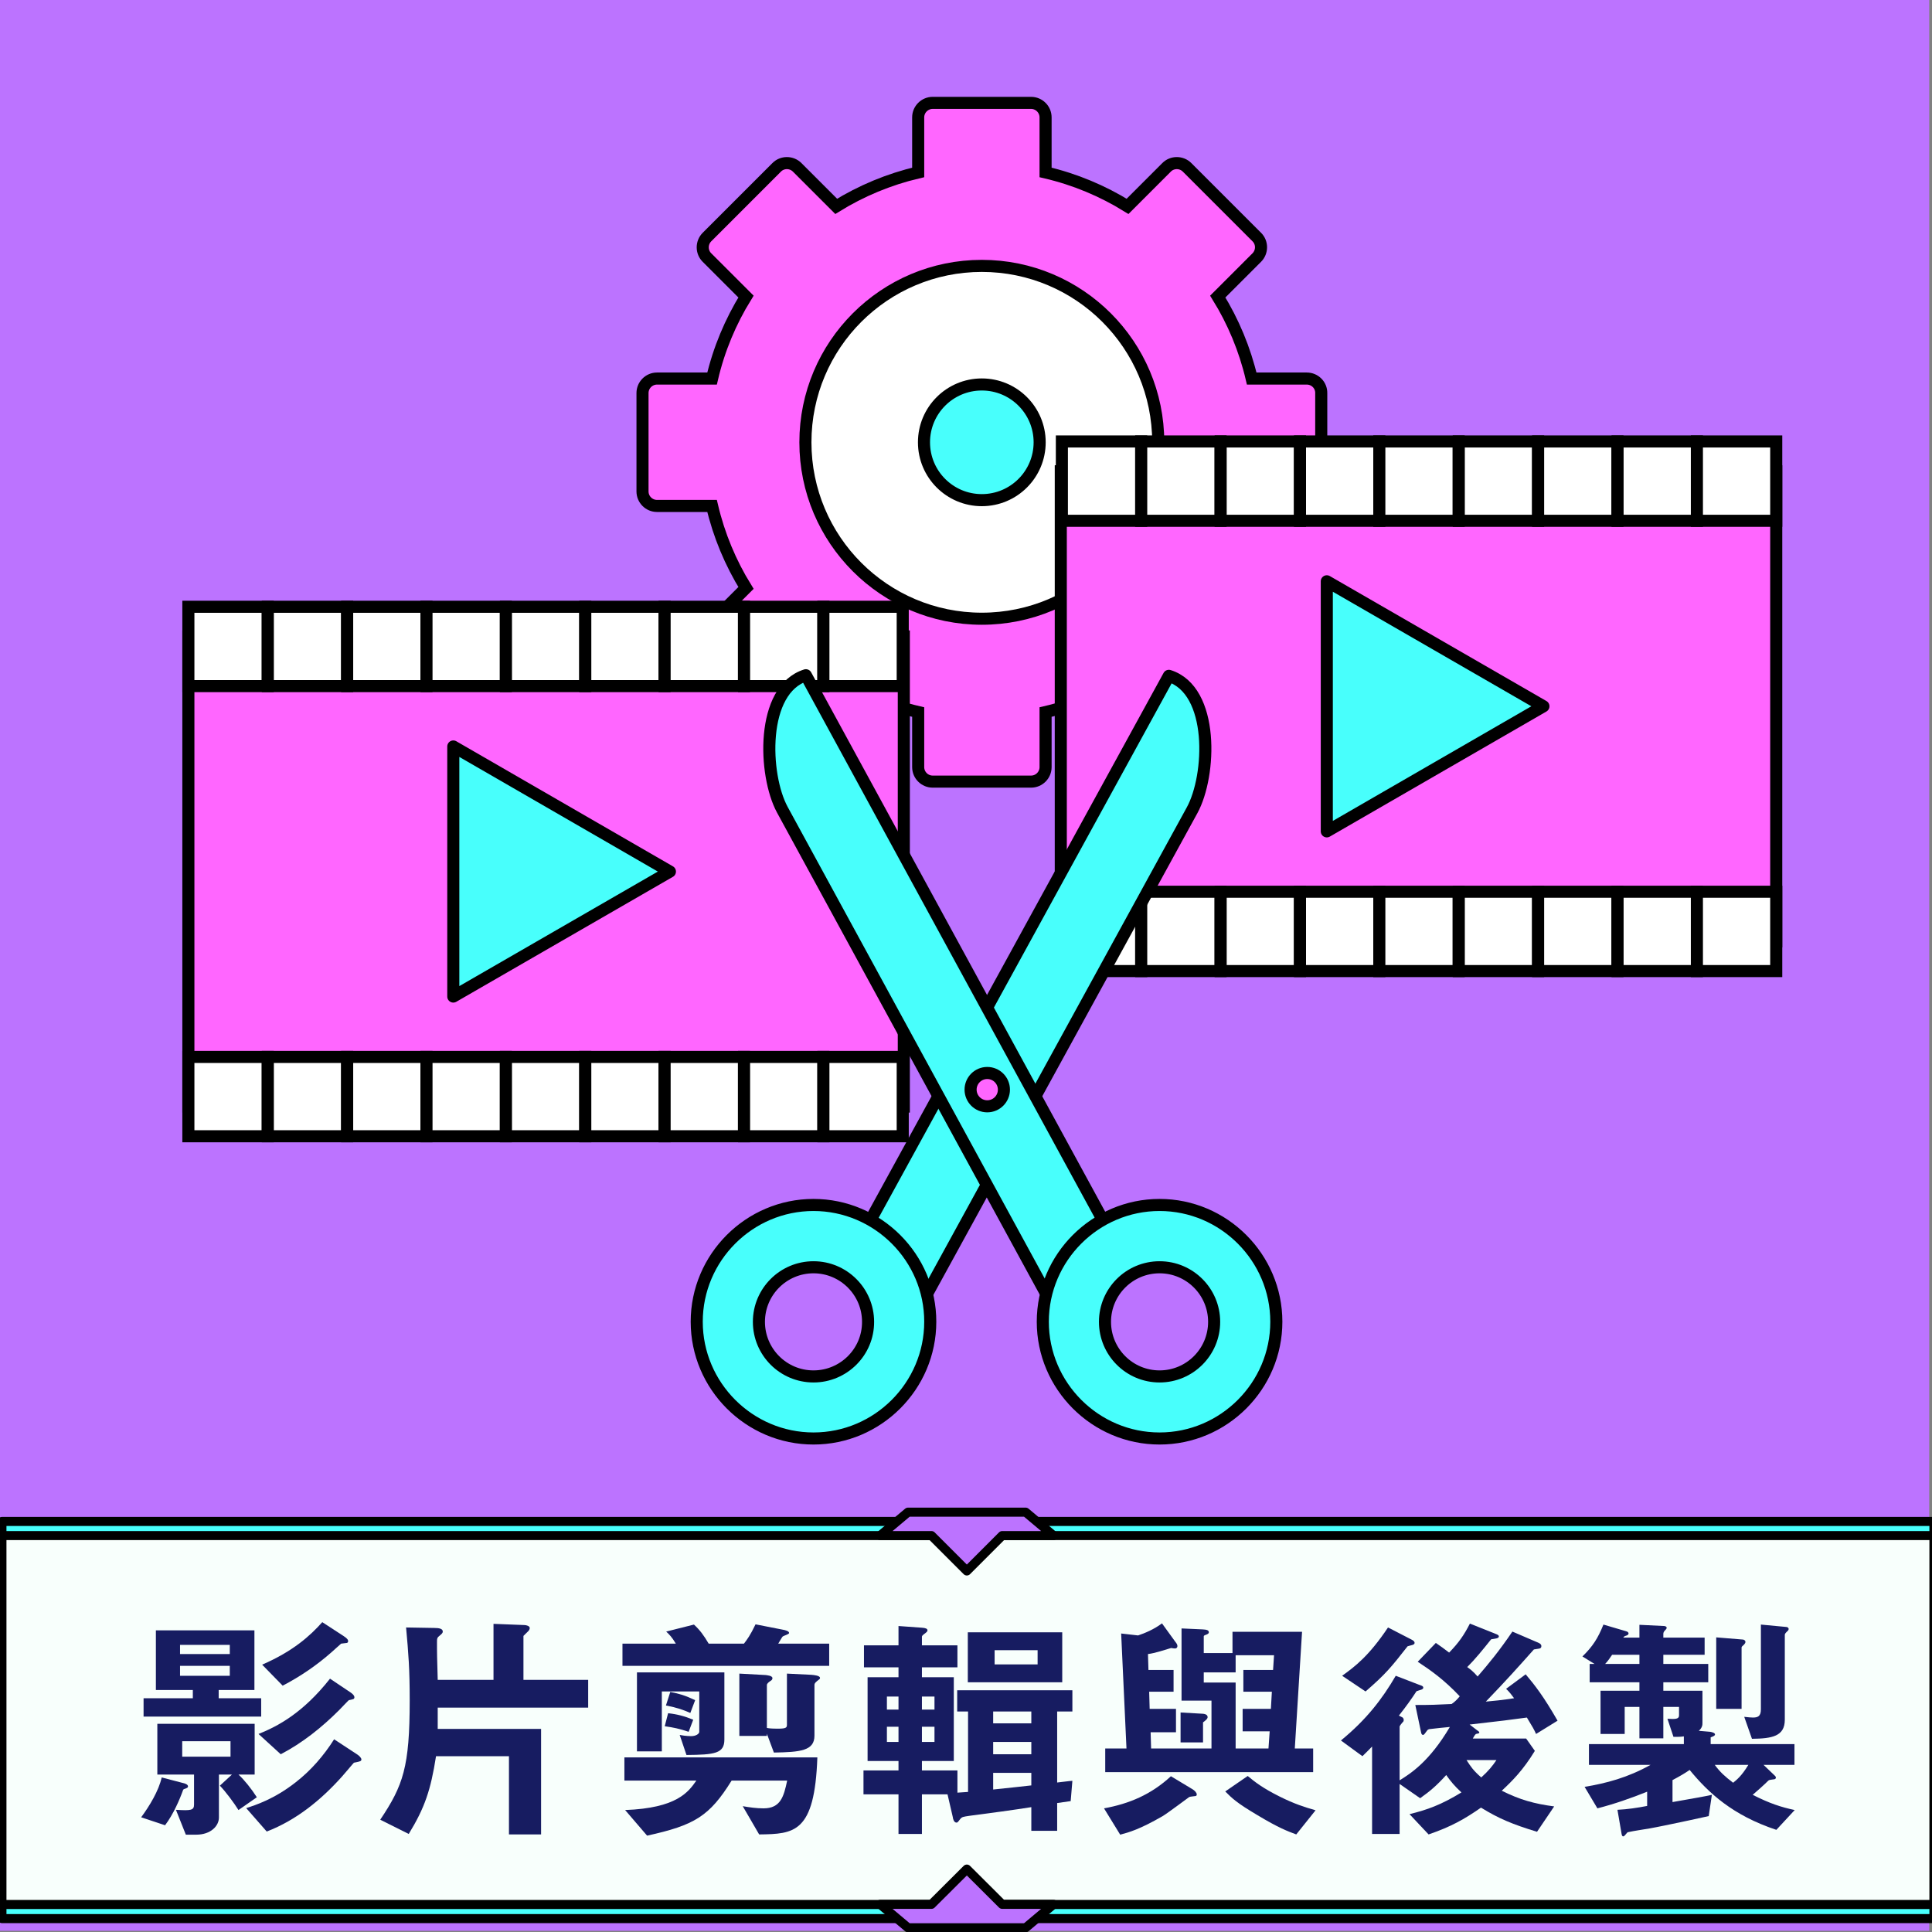
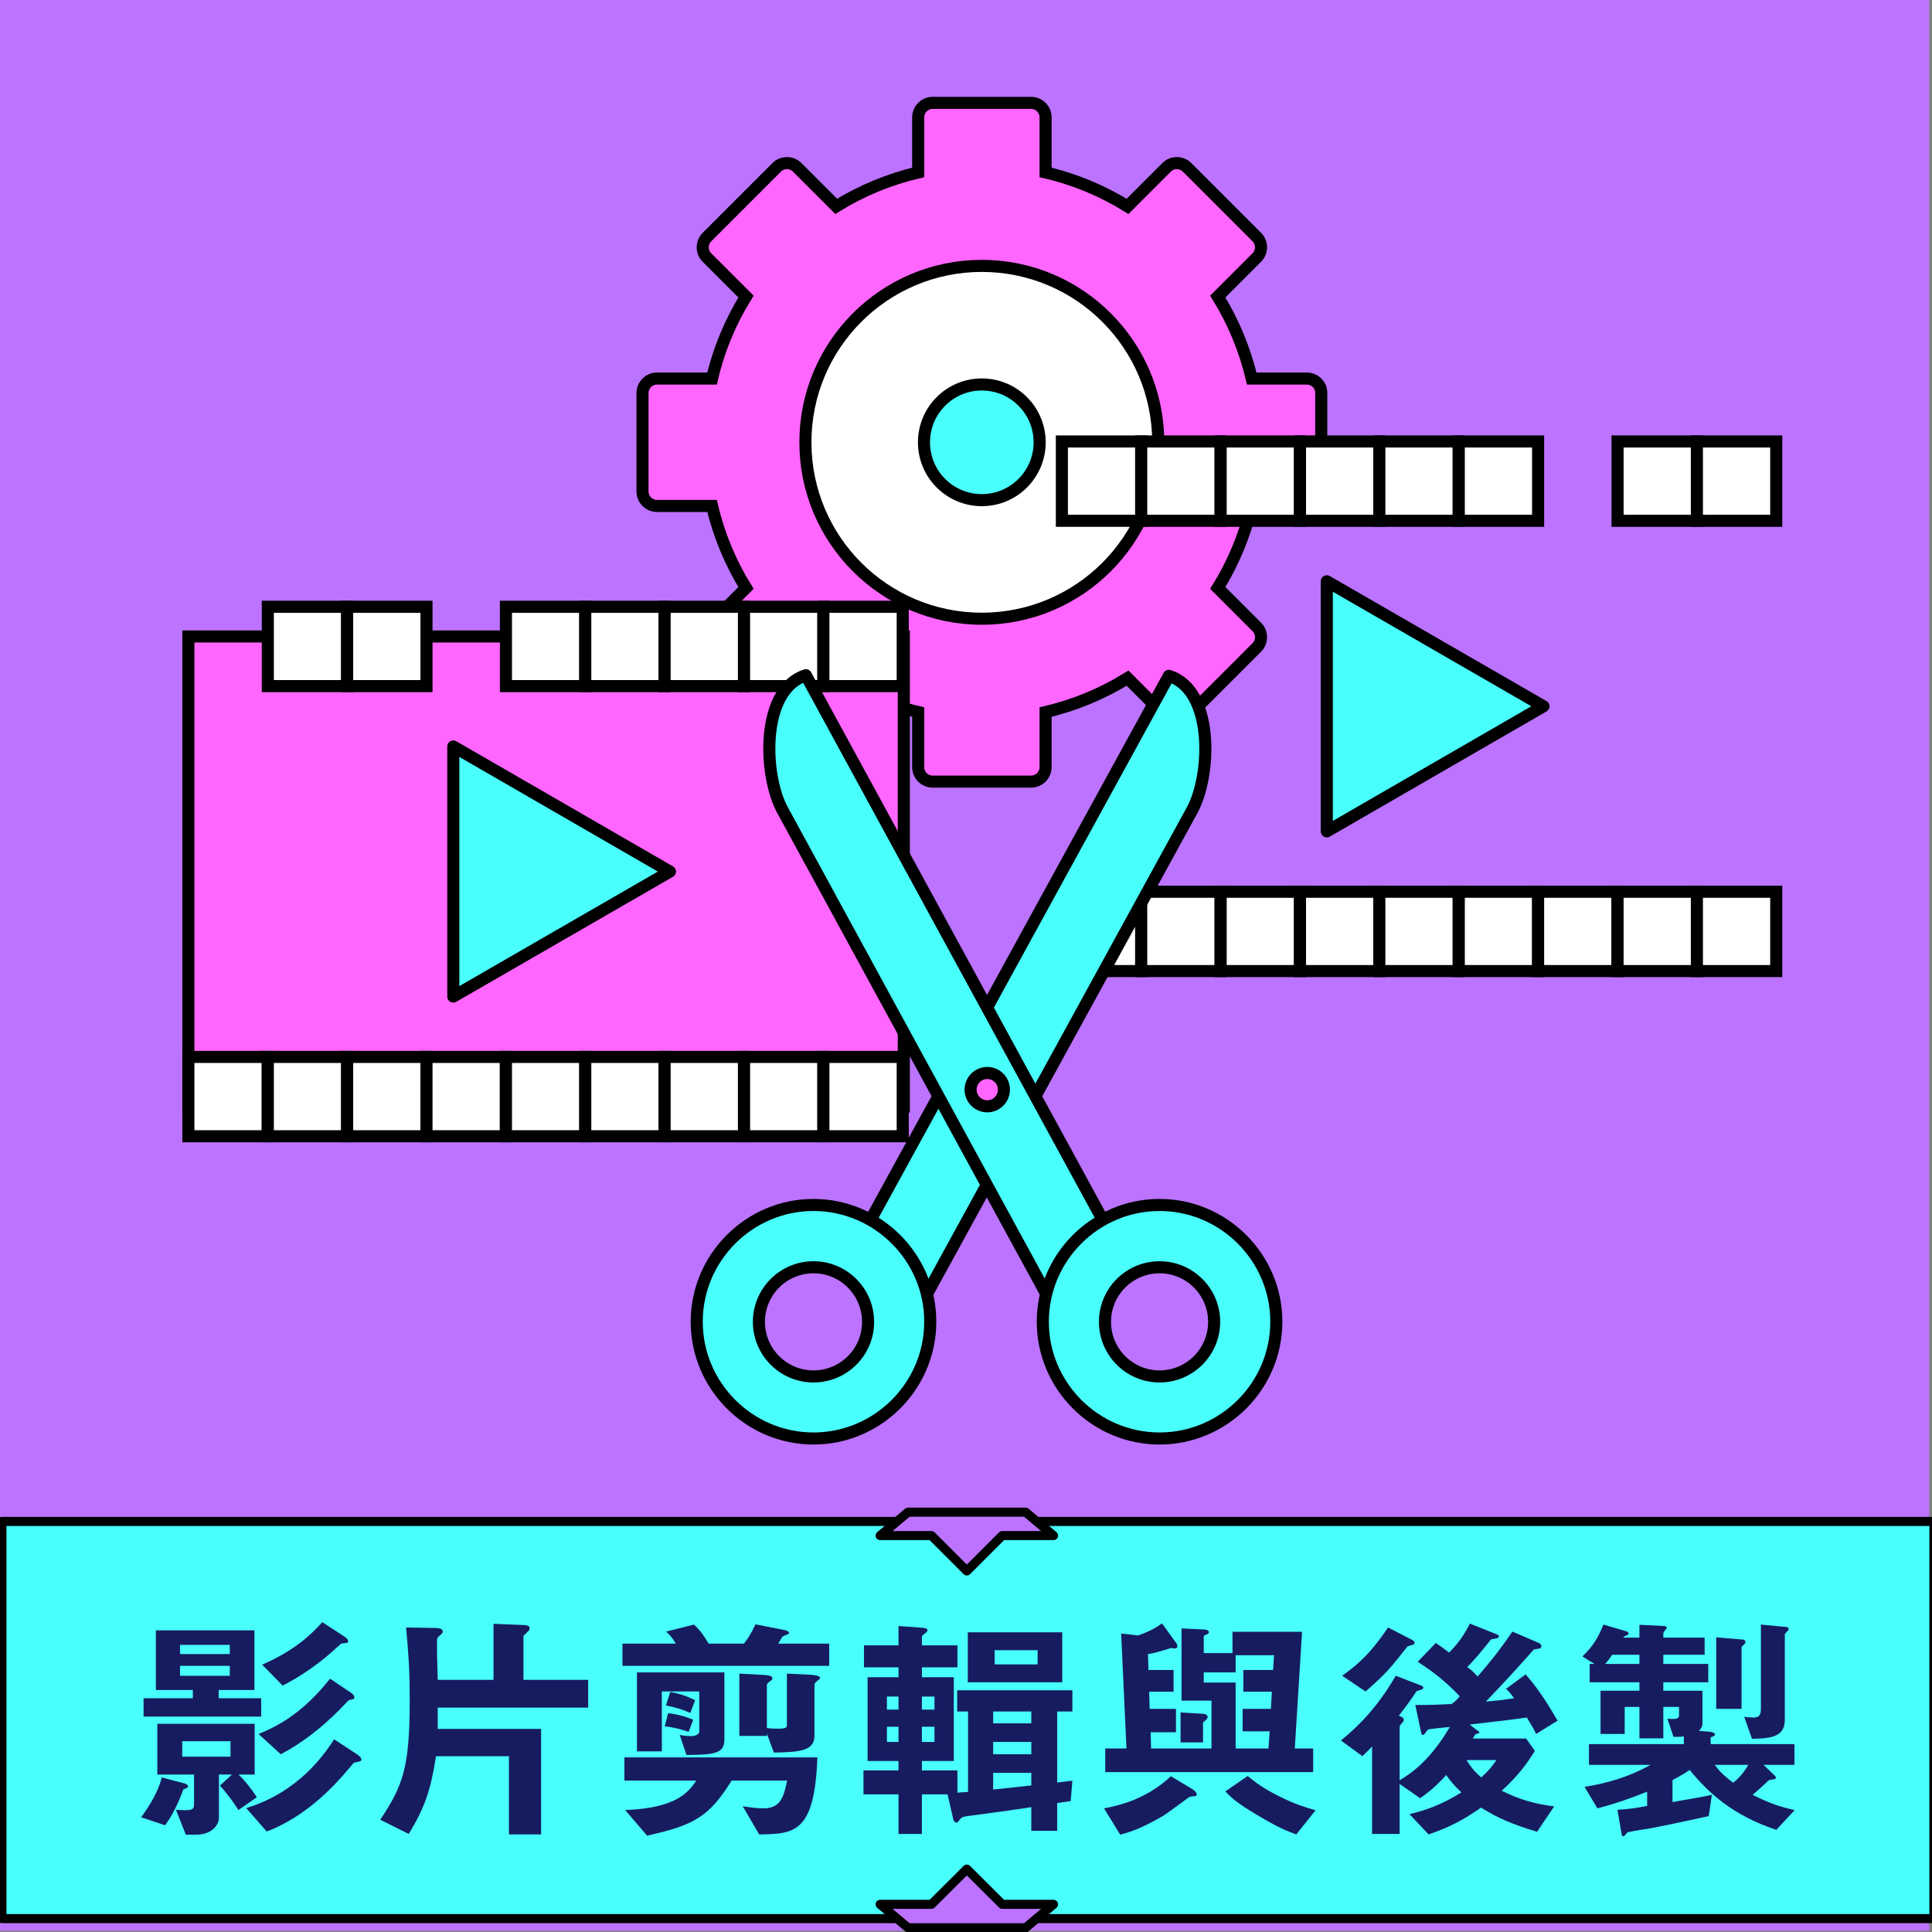
<svg xmlns="http://www.w3.org/2000/svg" version="1.1" x="0px" y="0px" viewBox="0 0 160 160" style="enable-background:new 0 0 160 160;" xml:space="preserve">
  <rect x="0" y="0" width="160" height="160" fill="#808080" stroke="none" />
  <style type="text/css">
	.st0{display:none;}
	.st1{display:inline;}
	.st2{fill:#040A3F;}
	.st3{fill:#BC73FF;}
	.st4{clip-path:url(#SVGID_2_);fill:#BC73FF;}
	.st5{opacity:0.2;clip-path:url(#SVGID_2_);}
	.st6{stroke:#BC73FF;stroke-width:2;stroke-linecap:round;stroke-linejoin:round;stroke-miterlimit:10;}
	.st7{fill:#BC73FF;stroke:#000000;stroke-width:2;stroke-linecap:round;stroke-linejoin:round;stroke-miterlimit:10;}
	.st8{clip-path:url(#SVGID_2_);stroke:#BC73FF;stroke-width:2;stroke-linecap:round;stroke-linejoin:round;stroke-miterlimit:10;}
	.st9{clip-path:url(#SVGID_2_);}
	.st10{clip-path:url(#SVGID_2_);fill:url(#SVGID_3_);}
	.st11{clip-path:url(#SVGID_5_);fill:#BC73FF;}
	.st12{opacity:0.5;clip-path:url(#SVGID_5_);}
	.st13{fill:#48FFFC;}
	.st14{opacity:0.85;clip-path:url(#SVGID_5_);}
	.st15{fill:#FF66FF;}
	.st16{stroke:#BC73FF;stroke-width:2.962;stroke-linecap:round;stroke-linejoin:round;stroke-miterlimit:10;}
	.st17{stroke:#BC73FF;stroke-width:6.044;stroke-linecap:round;stroke-linejoin:round;stroke-miterlimit:10;}
	.st18{stroke:#BC73FF;stroke-width:5.147;stroke-linecap:round;stroke-linejoin:round;stroke-miterlimit:10;}
	.st19{stroke:#BC73FF;stroke-width:4.915;stroke-linecap:round;stroke-linejoin:round;stroke-miterlimit:10;}
	.st20{stroke:#BC73FF;stroke-width:5.392;stroke-linecap:round;stroke-linejoin:round;stroke-miterlimit:10;}
	.st21{clip-path:url(#SVGID_5_);fill:url(#SVGID_6_);}
	
		.st22{clip-path:url(#SVGID_5_);fill:#FF66FF;stroke:#BC73FF;stroke-width:1.851;stroke-linecap:round;stroke-linejoin:round;stroke-miterlimit:10;}
	.st23{clip-path:url(#SVGID_8_);fill:#FF66FF;}
	.st24{clip-path:url(#SVGID_10_);}
	.st25{fill:#FF66FF;stroke:#BC73FF;stroke-miterlimit:10;}
	.st26{clip-path:url(#SVGID_12_);}
	.st27{fill:url(#SVGID_13_);}
	.st28{fill:url(#SVGID_14_);}
	.st29{fill:url(#SVGID_15_);}
	.st30{fill:url(#SVGID_16_);}
	.st31{fill:url(#SVGID_17_);}
	.st32{fill:url(#SVGID_18_);}
	.st33{fill:url(#SVGID_19_);}
	.st34{fill:url(#SVGID_20_);}
	.st35{fill:#FFFFFF;stroke:#000000;stroke-linecap:round;stroke-linejoin:round;stroke-miterlimit:10;}
	.st36{fill:#FF66FF;stroke:#000000;stroke-linecap:round;stroke-linejoin:round;stroke-miterlimit:10;}
	.st37{clip-path:url(#SVGID_22_);}
	.st38{fill:#FFFFFF;stroke:#000000;stroke-width:2.191;stroke-linecap:round;stroke-linejoin:round;stroke-miterlimit:10;}
	.st39{fill:#FF66FF;stroke:#000000;stroke-width:2.191;stroke-linecap:round;stroke-linejoin:round;stroke-miterlimit:10;}
	.st40{fill:#FF66FF;stroke:#000000;stroke-width:1.733;stroke-linecap:round;stroke-linejoin:round;stroke-miterlimit:10;}
	.st41{fill:#48FFFC;stroke:#000000;stroke-width:2.191;stroke-linecap:round;stroke-linejoin:round;stroke-miterlimit:10;}
	.st42{fill:url(#SVGID_23_);}
	.st43{fill:url(#SVGID_24_);}
	.st44{fill:url(#SVGID_25_);}
	.st45{clip-path:url(#SVGID_27_);}
	.st46{fill:#FFC1A4;stroke:#000000;stroke-width:2;stroke-linecap:round;stroke-linejoin:round;stroke-miterlimit:10;}
	.st47{fill:#48FFFC;stroke:#000000;stroke-width:2;stroke-linecap:round;stroke-linejoin:round;stroke-miterlimit:10;}
	.st48{fill:#FF66FF;stroke:#000000;stroke-width:2;stroke-linecap:round;stroke-linejoin:round;stroke-miterlimit:10;}
	.st49{fill:#F8FFFC;stroke:#000000;stroke-width:2;stroke-linecap:round;stroke-linejoin:round;stroke-miterlimit:10;}
	.st50{fill:#382856;stroke:#000000;stroke-width:2;stroke-linecap:round;stroke-linejoin:round;stroke-miterlimit:10;}
	.st51{fill:none;stroke:#000000;stroke-width:2;stroke-linecap:round;stroke-linejoin:round;stroke-miterlimit:10;}
	.st52{fill:#9999FF;stroke:#000000;stroke-width:2;stroke-linecap:round;stroke-linejoin:round;stroke-miterlimit:10;}
	.st53{fill:#FFFFFF;stroke:#000000;stroke-width:2;stroke-linecap:round;stroke-linejoin:round;stroke-miterlimit:10;}
	
		.st54{clip-path:url(#SVGID_29_);fill:#FFFFFF;stroke:#000000;stroke-width:2;stroke-linecap:round;stroke-linejoin:round;stroke-miterlimit:10;}
	
		.st55{clip-path:url(#SVGID_29_);fill:#FF66FF;stroke:#000000;stroke-width:2;stroke-linecap:round;stroke-linejoin:round;stroke-miterlimit:10;}
	.st56{opacity:0.39;fill:#9999FF;stroke:#000000;stroke-width:2;stroke-linecap:round;stroke-linejoin:round;stroke-miterlimit:10;}
	.st57{fill:#D3D3FF;stroke:#000000;stroke-width:2;stroke-linecap:round;stroke-linejoin:round;stroke-miterlimit:10;}
	
		.st58{clip-path:url(#SVGID_31_);fill:#FFFFFF;stroke:#000000;stroke-width:2;stroke-linecap:round;stroke-linejoin:round;stroke-miterlimit:10;}
	
		.st59{clip-path:url(#SVGID_31_);fill:#FF66FF;stroke:#000000;stroke-width:2;stroke-linecap:round;stroke-linejoin:round;stroke-miterlimit:10;}
	
		.st60{clip-path:url(#SVGID_33_);fill:#BC73FF;stroke:#000000;stroke-width:2;stroke-linecap:round;stroke-linejoin:round;stroke-miterlimit:10;}
	.st61{fill:#9F0000;stroke:#000000;stroke-width:2;stroke-linecap:round;stroke-linejoin:round;stroke-miterlimit:10;}
	.st62{opacity:0.3;fill:#FFFFFF;}
	
		.st63{clip-path:url(#SVGID_35_);fill:#BC73FF;stroke:#000000;stroke-width:2;stroke-linecap:round;stroke-linejoin:round;stroke-miterlimit:10;}
	
		.st64{clip-path:url(#SVGID_37_);fill:#F8FFFC;stroke:#000000;stroke-width:2;stroke-linecap:round;stroke-linejoin:round;stroke-miterlimit:10;}
	
		.st65{clip-path:url(#SVGID_37_);fill:#BC73FF;stroke:#000000;stroke-width:2;stroke-linecap:round;stroke-linejoin:round;stroke-miterlimit:10;}
	
		.st66{clip-path:url(#SVGID_39_);fill:#FFFFFF;stroke:#000000;stroke-width:2;stroke-linecap:round;stroke-linejoin:round;stroke-miterlimit:10;}
	
		.st67{clip-path:url(#SVGID_39_);fill:#FF66FF;stroke:#000000;stroke-width:2;stroke-linecap:round;stroke-linejoin:round;stroke-miterlimit:10;}
	.st68{clip-path:url(#SVGID_41_);}
	.st69{fill:#FF66FF;stroke:#BC73FF;stroke-width:1.02;stroke-linecap:round;stroke-linejoin:round;stroke-miterlimit:10;}
	
		.st70{opacity:0.39;fill:#FF66FF;stroke:#BC73FF;stroke-width:1.02;stroke-linecap:round;stroke-linejoin:round;stroke-miterlimit:10;}
	
		.st71{clip-path:url(#SVGID_43_);fill:#FF66FF;stroke:#BC73FF;stroke-width:1.02;stroke-linecap:round;stroke-linejoin:round;stroke-miterlimit:10;}
	.st72{fill:#FFFFFF;stroke:#000000;stroke-width:2.676;stroke-linecap:round;stroke-linejoin:round;stroke-miterlimit:10;}
	.st73{fill:#FF66FF;stroke:#000000;stroke-width:2.676;stroke-linecap:round;stroke-linejoin:round;stroke-miterlimit:10;}
	.st74{clip-path:url(#SVGID_45_);fill:#48FFFC;stroke:#000000;stroke-width:1.446;stroke-linejoin:round;stroke-miterlimit:10;}
	.st75{opacity:0.5;clip-path:url(#SVGID_45_);}
	.st76{clip-path:url(#SVGID_45_);}
	.st77{fill:#FF66FF;stroke:#BC73FF;stroke-width:1.5;stroke-linecap:round;stroke-linejoin:round;stroke-miterlimit:10;}
	
		.st78{opacity:0.39;fill:#FF66FF;stroke:#BC73FF;stroke-width:1.5;stroke-linecap:round;stroke-linejoin:round;stroke-miterlimit:10;}
	
		.st79{clip-path:url(#SVGID_47_);fill:#FF66FF;stroke:#BC73FF;stroke-width:1.5;stroke-linecap:round;stroke-linejoin:round;stroke-miterlimit:10;}
	.st80{opacity:0.3;fill:#FF66FF;stroke:#BC73FF;stroke-width:1.5;stroke-miterlimit:10;}
	.st81{fill:#FF66FF;stroke:#BC73FF;stroke-width:1.5;stroke-miterlimit:10;}
	
		.st82{clip-path:url(#SVGID_49_);fill:#FF66FF;stroke:#BC73FF;stroke-width:1.5;stroke-linecap:round;stroke-linejoin:round;stroke-miterlimit:10;}
	
		.st83{clip-path:url(#SVGID_51_);fill:#FF66FF;stroke:#BC73FF;stroke-width:1.5;stroke-linecap:round;stroke-linejoin:round;stroke-miterlimit:10;}
	
		.st84{clip-path:url(#SVGID_53_);fill:#FF66FF;stroke:#BC73FF;stroke-width:1.5;stroke-linecap:round;stroke-linejoin:round;stroke-miterlimit:10;}
	
		.st85{clip-path:url(#SVGID_55_);fill:#FF66FF;stroke:#BC73FF;stroke-width:1.5;stroke-linecap:round;stroke-linejoin:round;stroke-miterlimit:10;}
	
		.st86{clip-path:url(#SVGID_57_);fill:#FF66FF;stroke:#BC73FF;stroke-width:1.5;stroke-linecap:round;stroke-linejoin:round;stroke-miterlimit:10;}
	
		.st87{clip-path:url(#SVGID_59_);fill:#FF66FF;stroke:#BC73FF;stroke-width:1.5;stroke-linecap:round;stroke-linejoin:round;stroke-miterlimit:10;}
	
		.st88{clip-path:url(#SVGID_61_);fill:#FF66FF;stroke:#BC73FF;stroke-width:1.5;stroke-linecap:round;stroke-linejoin:round;stroke-miterlimit:10;}
	
		.st89{clip-path:url(#SVGID_63_);fill:#FF66FF;stroke:#BC73FF;stroke-width:1.5;stroke-linecap:round;stroke-linejoin:round;stroke-miterlimit:10;}
	
		.st90{clip-path:url(#SVGID_65_);fill:#FF66FF;stroke:#BC73FF;stroke-width:1.5;stroke-linecap:round;stroke-linejoin:round;stroke-miterlimit:10;}
	
		.st91{clip-path:url(#SVGID_67_);fill:#FF66FF;stroke:#BC73FF;stroke-width:1.5;stroke-linecap:round;stroke-linejoin:round;stroke-miterlimit:10;}
	
		.st92{clip-path:url(#SVGID_69_);fill:#FF66FF;stroke:#BC73FF;stroke-width:1.5;stroke-linecap:round;stroke-linejoin:round;stroke-miterlimit:10;}
	
		.st93{clip-path:url(#SVGID_71_);fill:#FF66FF;stroke:#BC73FF;stroke-width:1.5;stroke-linecap:round;stroke-linejoin:round;stroke-miterlimit:10;}
	
		.st94{clip-path:url(#SVGID_73_);fill:#FF66FF;stroke:#BC73FF;stroke-width:1.5;stroke-linecap:round;stroke-linejoin:round;stroke-miterlimit:10;}
	
		.st95{clip-path:url(#SVGID_75_);fill:#FF66FF;stroke:#BC73FF;stroke-width:1.5;stroke-linecap:round;stroke-linejoin:round;stroke-miterlimit:10;}
	
		.st96{clip-path:url(#SVGID_77_);fill:#FF66FF;stroke:#BC73FF;stroke-width:1.5;stroke-linecap:round;stroke-linejoin:round;stroke-miterlimit:10;}
	
		.st97{clip-path:url(#SVGID_79_);fill:#FF66FF;stroke:#BC73FF;stroke-width:1.5;stroke-linecap:round;stroke-linejoin:round;stroke-miterlimit:10;}
	
		.st98{clip-path:url(#SVGID_81_);fill:#FF66FF;stroke:#BC73FF;stroke-width:1.5;stroke-linecap:round;stroke-linejoin:round;stroke-miterlimit:10;}
	
		.st99{clip-path:url(#SVGID_83_);fill:#FF66FF;stroke:#BC73FF;stroke-width:1.5;stroke-linecap:round;stroke-linejoin:round;stroke-miterlimit:10;}
	
		.st100{clip-path:url(#SVGID_85_);fill:#FF66FF;stroke:#BC73FF;stroke-width:1.5;stroke-linecap:round;stroke-linejoin:round;stroke-miterlimit:10;}
	
		.st101{clip-path:url(#SVGID_87_);fill:#FF66FF;stroke:#BC73FF;stroke-width:1.5;stroke-linecap:round;stroke-linejoin:round;stroke-miterlimit:10;}
	
		.st102{clip-path:url(#SVGID_89_);fill:#FF66FF;stroke:#BC73FF;stroke-width:1.5;stroke-linecap:round;stroke-linejoin:round;stroke-miterlimit:10;}
	
		.st103{clip-path:url(#SVGID_91_);fill:#FF66FF;stroke:#BC73FF;stroke-width:1.5;stroke-linecap:round;stroke-linejoin:round;stroke-miterlimit:10;}
	
		.st104{clip-path:url(#SVGID_93_);fill:#FF66FF;stroke:#BC73FF;stroke-width:1.5;stroke-linecap:round;stroke-linejoin:round;stroke-miterlimit:10;}
	.st105{fill:#48FFFC;stroke:#000000;stroke-width:2.676;stroke-linecap:round;stroke-linejoin:round;stroke-miterlimit:10;}
	
		.st106{clip-path:url(#SVGID_95_);fill:#FFFFFF;stroke:#000000;stroke-width:2;stroke-linecap:round;stroke-linejoin:round;stroke-miterlimit:10;}
	
		.st107{clip-path:url(#SVGID_95_);fill:#FF66FF;stroke:#000000;stroke-width:2;stroke-linecap:round;stroke-linejoin:round;stroke-miterlimit:10;}
	.st108{fill:#FFC1A4;}
	.st109{clip-path:url(#SVGID_97_);}
	
		.st110{clip-path:url(#SVGID_99_);fill:#BC73FF;stroke:#000000;stroke-width:2;stroke-linecap:round;stroke-linejoin:round;stroke-miterlimit:10;}
	.st111{clip-path:url(#SVGID_101_);}
	.st112{fill:#FF66FF;stroke:#000000;stroke-width:1.279;stroke-linecap:round;stroke-linejoin:round;stroke-miterlimit:10;}
	.st113{fill:#48FFFC;stroke:#000000;stroke-width:1.279;stroke-linecap:round;stroke-linejoin:round;stroke-miterlimit:10;}
	.st114{fill:#F8FFFC;stroke:#000000;stroke-width:1.279;stroke-linecap:round;stroke-linejoin:round;stroke-miterlimit:10;}
	.st115{fill:#FFC79A;stroke:#000000;stroke-width:1.279;stroke-linecap:round;stroke-linejoin:round;stroke-miterlimit:10;}
	.st116{fill:#BC73FF;stroke:#000000;stroke-width:1.279;stroke-linecap:round;stroke-linejoin:round;stroke-miterlimit:10;}
	.st117{fill:#ED891E;stroke:#000000;stroke-width:1.279;stroke-linecap:round;stroke-linejoin:round;stroke-miterlimit:10;}
	.st118{fill:none;stroke:#000000;stroke-width:1.279;stroke-linecap:round;stroke-linejoin:round;stroke-miterlimit:10;}
	.st119{fill:#382856;stroke:#000000;stroke-width:1.279;stroke-linecap:round;stroke-linejoin:round;stroke-miterlimit:10;}
	
		.st120{clip-path:url(#SVGID_103_);fill:#BC73FF;stroke:#000000;stroke-width:1.279;stroke-linecap:round;stroke-linejoin:round;stroke-miterlimit:10;}
	.st121{fill:#177F64;stroke:#000000;stroke-width:1.279;stroke-linecap:round;stroke-linejoin:round;stroke-miterlimit:10;}
	
		.st122{clip-path:url(#SVGID_105_);fill:#F8FFFC;stroke:#000000;stroke-width:1.279;stroke-linecap:round;stroke-linejoin:round;stroke-miterlimit:10;}
	
		.st123{clip-path:url(#SVGID_105_);fill:#BC73FF;stroke:#000000;stroke-width:1.279;stroke-linecap:round;stroke-linejoin:round;stroke-miterlimit:10;}
	
		.st124{clip-path:url(#SVGID_107_);fill:#BC73FF;stroke:#000000;stroke-width:1.279;stroke-linecap:round;stroke-linejoin:round;stroke-miterlimit:10;}
	.st125{fill:#FFFFFF;}
	
		.st126{clip-path:url(#SVGID_109_);fill:#FFFFFF;stroke:#000000;stroke-width:1.279;stroke-linecap:round;stroke-linejoin:round;stroke-miterlimit:10;}
	.st127{opacity:0.5;clip-path:url(#SVGID_101_);}
	.st128{clip-path:url(#SVGID_111_);}
	.st129{stroke:#BC73FF;stroke-width:5.685;stroke-linecap:round;stroke-linejoin:round;stroke-miterlimit:10;}
	.st130{stroke:#BC73FF;stroke-width:2.528;stroke-linecap:round;stroke-linejoin:round;stroke-miterlimit:10;}
	.st131{fill:#BC73FF;stroke:#000000;stroke-width:2.528;stroke-linecap:round;stroke-linejoin:round;stroke-miterlimit:10;}
	.st132{fill:#BC73FF;stroke:#BC73FF;stroke-width:2.528;stroke-linecap:round;stroke-miterlimit:10;}
	
		.st133{clip-path:url(#SVGID_111_);stroke:#BC73FF;stroke-width:2.528;stroke-linecap:round;stroke-linejoin:round;stroke-miterlimit:10;}
	.st134{clip-path:url(#SVGID_111_);fill:#FF66FF;}
	.st135{fill:#E6FFF6;stroke:#000000;stroke-width:1.279;stroke-linecap:round;stroke-linejoin:round;stroke-miterlimit:10;}
	.st136{fill:#FFFFFF;stroke:#000000;stroke-width:1.279;stroke-linecap:round;stroke-linejoin:round;stroke-miterlimit:10;}
	
		.st137{clip-path:url(#SVGID_113_);fill:#FFFFFF;stroke:#000000;stroke-width:1.279;stroke-linecap:round;stroke-linejoin:round;stroke-miterlimit:10;}
	.st138{clip-path:url(#SVGID_101_);fill:url(#SVGID_114_);}
	.st139{clip-path:url(#SVGID_116_);}
	.st140{fill:url(#SVGID_117_);}
	.st141{fill:url(#SVGID_118_);}
	.st142{fill:url(#SVGID_119_);}
	.st143{fill:url(#SVGID_120_);}
	.st144{fill:url(#SVGID_121_);}
	.st145{fill:url(#SVGID_122_);}
	.st146{fill:url(#SVGID_123_);}
	.st147{fill:url(#SVGID_124_);}
	.st148{fill:#FF66FF;stroke:#BC73FF;stroke-width:2;stroke-linecap:round;stroke-linejoin:round;stroke-miterlimit:10;}
	.st149{clip-path:url(#SVGID_116_);fill:#BC73FF;}
	.st150{opacity:0.1;clip-path:url(#SVGID_116_);fill:#48FFFC;}
	.st151{fill:url(#SVGID_127_);}
	.st152{fill:url(#SVGID_128_);}
	.st153{fill:url(#SVGID_129_);}
	.st154{fill:url(#SVGID_130_);}
	.st155{fill:url(#SVGID_131_);}
	.st156{fill:url(#SVGID_132_);}
	.st157{fill:url(#SVGID_133_);}
	.st158{fill:url(#SVGID_134_);}
	.st159{fill:url(#SVGID_135_);}
	.st160{fill:url(#SVGID_136_);}
	.st161{fill:url(#SVGID_137_);}
	.st162{fill:url(#SVGID_138_);}
	.st163{fill:url(#SVGID_139_);}
	.st164{fill:url(#SVGID_140_);}
	.st165{fill:url(#SVGID_141_);}
	.st166{fill:url(#SVGID_142_);}
	.st167{fill:url(#SVGID_143_);}
	.st168{fill:url(#SVGID_144_);}
	.st169{fill:url(#SVGID_145_);}
	.st170{fill:url(#SVGID_146_);}
	.st171{fill:url(#SVGID_147_);}
	.st172{fill:#FF66FF;stroke:#000000;stroke-width:1.885;stroke-linecap:round;stroke-linejoin:round;stroke-miterlimit:10;}
	.st173{fill:#FFFFFF;stroke:#000000;stroke-width:3.057;stroke-linecap:round;stroke-linejoin:round;stroke-miterlimit:10;}
	.st174{fill:#FF66FF;stroke:#000000;stroke-width:3.057;stroke-linecap:round;stroke-linejoin:round;stroke-miterlimit:10;}
	.st175{fill:#48FFFC;stroke:#000000;stroke-width:3.057;stroke-linecap:round;stroke-linejoin:round;stroke-miterlimit:10;}
	.st176{fill:#BC73FF;stroke:#BC73FF;stroke-width:1.228;stroke-linecap:round;stroke-linejoin:round;stroke-miterlimit:10;}
	.st177{fill:url(#SVGID_148_);}
	.st178{fill:url(#SVGID_149_);}
	.st179{fill:url(#SVGID_150_);}
	.st180{fill:url(#SVGID_151_);}
	.st181{fill:url(#SVGID_152_);}
	.st182{fill:url(#SVGID_153_);}
	.st183{fill:url(#SVGID_154_);}
	.st184{fill:url(#SVGID_155_);}
	.st185{fill:url(#SVGID_156_);}
	.st186{fill:url(#SVGID_157_);}
	.st187{fill:url(#SVGID_158_);}
	.st188{fill:url(#SVGID_159_);}
	.st189{fill:url(#SVGID_160_);}
	.st190{fill:url(#SVGID_161_);}
	.st191{fill:url(#SVGID_162_);}
	.st192{clip-path:url(#SVGID_164_);}
	.st193{fill:#FFFFFF;stroke:#000000;stroke-width:2;stroke-miterlimit:10;}
	
		.st194{clip-path:url(#SVGID_116_);fill:#48FFFC;stroke:#000000;stroke-width:2;stroke-linecap:round;stroke-linejoin:round;stroke-miterlimit:10;}
	.st195{clip-path:url(#SVGID_166_);}
	.st196{fill:#FF66FF;stroke:#000000;stroke-width:2;stroke-miterlimit:10;}
	.st197{fill:#BC73FF;stroke:#BC73FF;stroke-width:2;stroke-linecap:round;stroke-linejoin:round;stroke-miterlimit:10;}
	.st198{fill:url(#SVGID_169_);stroke:#000000;stroke-width:2;stroke-linecap:round;stroke-linejoin:round;stroke-miterlimit:10;}
	.st199{fill:url(#SVGID_170_);}
	.st200{fill:url(#SVGID_171_);}
	.st201{fill:url(#SVGID_172_);}
	.st202{fill:#FFFFFF;stroke:#BC73FF;stroke-width:2.191;stroke-miterlimit:10;}
	.st203{fill:#FFFFFF;stroke:#000000;stroke-width:2.191;stroke-miterlimit:10;}
	.st204{fill:none;stroke:#BC73FF;stroke-width:2;stroke-miterlimit:10;}
	.st205{fill:#FF66FF;stroke:#BC73FF;stroke-width:4.382;stroke-linecap:round;stroke-linejoin:round;stroke-miterlimit:10;}
	.st206{fill:#FF66FF;stroke:#48FFFC;stroke-width:4.382;stroke-linecap:round;stroke-linejoin:round;stroke-miterlimit:10;}
	.st207{fill:#BC73FF;stroke:#000000;stroke-linecap:round;stroke-linejoin:round;stroke-miterlimit:10;}
	.st208{fill:#FFC5AA;stroke:#000000;stroke-linecap:round;stroke-linejoin:round;stroke-miterlimit:10;}
	.st209{clip-path:url(#SVGID_174_);fill:#BC73FF;stroke:#000000;stroke-linecap:round;stroke-linejoin:round;stroke-miterlimit:10;}
	.st210{clip-path:url(#SVGID_174_);fill:#FF66FF;stroke:#000000;stroke-linecap:round;stroke-linejoin:round;stroke-miterlimit:10;}
	.st211{fill:#48FFFC;stroke:#000000;stroke-linecap:round;stroke-linejoin:round;stroke-miterlimit:10;}
	.st212{clip-path:url(#SVGID_176_);fill:#BC73FF;stroke:#000000;stroke-linecap:round;stroke-linejoin:round;stroke-miterlimit:10;}
	.st213{clip-path:url(#SVGID_176_);fill:#FF66FF;stroke:#000000;stroke-linecap:round;stroke-linejoin:round;stroke-miterlimit:10;}
	.st214{fill:#F8FFFC;stroke:#000000;stroke-linecap:round;stroke-linejoin:round;stroke-miterlimit:10;}
	.st215{stroke:#000000;stroke-linecap:round;stroke-linejoin:round;stroke-miterlimit:10;}
	.st216{fill:none;stroke:#000000;stroke-linecap:round;stroke-linejoin:round;stroke-miterlimit:10;}
	.st217{fill:#FF66FF;stroke:#000000;stroke-miterlimit:10;}
	.st218{fill:#FFFFFF;stroke:#000000;stroke-miterlimit:10;}
	.st219{fill:#48FFFC;stroke:#000000;stroke-width:0.75;stroke-linecap:round;stroke-linejoin:round;stroke-miterlimit:10;}
	.st220{fill:#F8FFFC;stroke:#000000;stroke-width:0.75;stroke-linecap:round;stroke-linejoin:round;stroke-miterlimit:10;}
	.st221{fill:#BC73FF;stroke:#000000;stroke-width:0.75;stroke-linecap:round;stroke-linejoin:round;stroke-miterlimit:10;}
	.st222{fill:none;stroke:#FF66FF;stroke-linecap:round;stroke-linejoin:round;stroke-miterlimit:10;}
	
		.st223{clip-path:url(#SVGID_178_);fill:#FF66FF;stroke:#BC73FF;stroke-width:1.5;stroke-linecap:round;stroke-linejoin:round;stroke-miterlimit:10;}
	
		.st224{clip-path:url(#SVGID_180_);fill:#FF66FF;stroke:#BC73FF;stroke-width:1.5;stroke-linecap:round;stroke-linejoin:round;stroke-miterlimit:10;}
	
		.st225{clip-path:url(#SVGID_182_);fill:#FFFFFF;stroke:#000000;stroke-width:2;stroke-linecap:round;stroke-linejoin:round;stroke-miterlimit:10;}
	
		.st226{clip-path:url(#SVGID_182_);fill:#FF66FF;stroke:#000000;stroke-width:2;stroke-linecap:round;stroke-linejoin:round;stroke-miterlimit:10;}
	.st227{clip-path:url(#SVGID_182_);fill:none;stroke:#48FFFC;stroke-width:7;stroke-miterlimit:10;}
	.st228{clip-path:url(#SVGID_182_);}
	.st229{clip-path:url(#SVGID_184_);fill:#BC73FF;stroke:#000000;stroke-linecap:round;stroke-linejoin:round;stroke-miterlimit:10;}
	.st230{fill:#382856;stroke:#000000;stroke-linecap:round;stroke-linejoin:round;stroke-miterlimit:10;}
	.st231{fill:#EE8A1E;stroke:#000000;stroke-linecap:round;stroke-linejoin:round;stroke-miterlimit:10;}
	.st232{fill:#177F64;stroke:#000000;stroke-linecap:round;stroke-linejoin:round;stroke-miterlimit:10;}
	.st233{clip-path:url(#SVGID_186_);fill:#F8FFFC;stroke:#000000;stroke-linecap:round;stroke-linejoin:round;stroke-miterlimit:10;}
	.st234{clip-path:url(#SVGID_186_);fill:#BC73FF;stroke:#000000;stroke-linecap:round;stroke-linejoin:round;stroke-miterlimit:10;}
	
		.st235{clip-path:url(#SVGID_188_);fill:#FF66FF;stroke:#BC73FF;stroke-width:1.5;stroke-linecap:round;stroke-linejoin:round;stroke-miterlimit:10;}
	
		.st236{clip-path:url(#SVGID_190_);fill:#FFFFFF;stroke:#000000;stroke-width:2;stroke-linecap:round;stroke-linejoin:round;stroke-miterlimit:10;}
	
		.st237{clip-path:url(#SVGID_190_);fill:#FF66FF;stroke:#000000;stroke-width:2;stroke-linecap:round;stroke-linejoin:round;stroke-miterlimit:10;}
	.st238{clip-path:url(#SVGID_190_);fill:none;stroke:#48FFFC;stroke-width:7;stroke-miterlimit:10;}
	.st239{clip-path:url(#SVGID_190_);}
	.st240{clip-path:url(#SVGID_192_);fill:#BC73FF;stroke:#000000;stroke-linecap:round;stroke-linejoin:round;stroke-miterlimit:10;}
	
		.st241{clip-path:url(#SVGID_190_);fill:#FF66FF;stroke:#BC73FF;stroke-width:3;stroke-linecap:round;stroke-linejoin:round;stroke-miterlimit:10;}
	.st242{clip-path:url(#SVGID_194_);fill:#F8FFFC;stroke:#000000;stroke-linecap:round;stroke-linejoin:round;stroke-miterlimit:10;}
	.st243{clip-path:url(#SVGID_194_);fill:#BC73FF;stroke:#000000;stroke-linecap:round;stroke-linejoin:round;stroke-miterlimit:10;}
	.st244{fill:#BC73FF;stroke:#000000;stroke-miterlimit:10;}
	.st245{fill:none;stroke:#000000;stroke-miterlimit:10;}
	.st246{fill:#161C56;}
	.st247{fill:#171C61;}
	.st248{fill:none;}
</style>
  <g id="material" class="st0">
</g>
  <g id="bg_1_">
    <rect x="-0.23" y="-0.1" class="st3" width="160" height="160" />
  </g>
  <g id="main">
    <g>
      <path class="st217" d="M108.22,31.35h-4.56c-0.57-2.43-1.53-4.72-2.81-6.79l3.23-3.23c0.47-0.47,0.47-1.24,0-1.7l-5.77-5.77    c-0.47-0.47-1.24-0.47-1.7,0l-3.23,3.23c-2.07-1.28-4.35-2.24-6.79-2.81V9.72c0-0.66-0.54-1.2-1.2-1.2h-8.15    c-0.66,0-1.2,0.54-1.2,1.2v4.56c-2.43,0.57-4.72,1.53-6.79,2.81l-3.23-3.23c-0.47-0.47-1.24-0.47-1.7,0l-5.77,5.77    c-0.47,0.47-0.47,1.24,0,1.7l3.23,3.23c-1.28,2.07-2.24,4.35-2.81,6.79h-4.56c-0.66,0-1.2,0.54-1.2,1.2v8.15    c0,0.66,0.54,1.2,1.2,1.2h4.56c0.57,2.43,1.53,4.72,2.81,6.79l-3.23,3.23c-0.47,0.47-0.47,1.24,0,1.7l5.77,5.77    c0.47,0.47,1.24,0.47,1.7,0l3.23-3.23c2.07,1.28,4.35,2.24,6.79,2.81v4.56c0,0.66,0.54,1.2,1.2,1.2h8.15c0.66,0,1.2-0.54,1.2-1.2    v-4.56c2.43-0.57,4.72-1.53,6.79-2.81l3.23,3.23c0.47,0.47,1.24,0.47,1.7,0l5.77-5.77c0.47-0.47,0.47-1.24,0-1.7l-3.23-3.23    c1.28-2.07,2.24-4.35,2.81-6.79h4.56c0.66,0,1.2-0.54,1.2-1.2v-8.15C109.43,31.89,108.89,31.35,108.22,31.35z" />
      <circle class="st218" cx="81.31" cy="36.63" r="14.61" />
      <circle class="st211" cx="81.31" cy="36.63" r="4.79" />
    </g>
    <g>
      <rect x="15.6" y="52.71" class="st217" width="59.25" height="38.93" />
      <polygon class="st211" points="55.48,72.18 37.54,61.82 37.54,82.53   " />
-       <rect x="15.6" y="50.25" class="st218" width="6.57" height="6.57" />
      <rect x="22.18" y="50.25" class="st218" width="6.57" height="6.57" />
      <rect x="28.75" y="50.25" class="st218" width="6.57" height="6.57" />
-       <rect x="35.32" y="50.25" class="st218" width="6.57" height="6.57" />
      <rect x="41.9" y="50.25" class="st218" width="6.57" height="6.57" />
      <rect x="48.47" y="50.25" class="st218" width="6.57" height="6.57" />
      <rect x="55.04" y="50.25" class="st218" width="6.57" height="6.57" />
      <rect x="61.62" y="50.25" class="st218" width="6.57" height="6.57" />
      <rect x="68.19" y="50.25" class="st218" width="6.57" height="6.57" />
      <rect x="15.6" y="87.53" class="st218" width="6.57" height="6.57" />
      <rect x="22.18" y="87.53" class="st218" width="6.57" height="6.57" />
      <rect x="28.75" y="87.53" class="st218" width="6.57" height="6.57" />
      <rect x="35.32" y="87.53" class="st218" width="6.57" height="6.57" />
      <rect x="41.9" y="87.53" class="st218" width="6.57" height="6.57" />
      <rect x="48.47" y="87.53" class="st218" width="6.57" height="6.57" />
      <rect x="55.04" y="87.53" class="st218" width="6.57" height="6.57" />
      <rect x="61.62" y="87.53" class="st218" width="6.57" height="6.57" />
      <rect x="68.19" y="87.53" class="st218" width="6.57" height="6.57" />
    </g>
    <g>
-       <rect x="87.85" y="39.03" class="st217" width="59.25" height="38.93" />
      <polygon class="st211" points="127.82,58.49 109.88,48.14 109.88,68.85   " />
      <rect x="87.94" y="36.56" class="st218" width="6.57" height="6.57" />
      <rect x="94.51" y="36.56" class="st218" width="6.57" height="6.57" />
      <rect x="101.09" y="36.56" class="st218" width="6.57" height="6.57" />
      <rect x="107.66" y="36.56" class="st218" width="6.57" height="6.57" />
      <rect x="114.23" y="36.56" class="st218" width="6.57" height="6.57" />
      <rect x="120.81" y="36.56" class="st218" width="6.57" height="6.57" />
-       <rect x="127.38" y="36.56" class="st218" width="6.57" height="6.57" />
      <rect x="133.96" y="36.56" class="st218" width="6.57" height="6.57" />
      <rect x="140.53" y="36.56" class="st218" width="6.57" height="6.57" />
      <rect x="87.94" y="73.85" class="st218" width="6.57" height="6.57" />
      <rect x="94.51" y="73.85" class="st218" width="6.57" height="6.57" />
      <rect x="101.09" y="73.85" class="st218" width="6.57" height="6.57" />
      <rect x="107.66" y="73.85" class="st218" width="6.57" height="6.57" />
      <rect x="114.23" y="73.85" class="st218" width="6.57" height="6.57" />
      <rect x="120.81" y="73.85" class="st218" width="6.57" height="6.57" />
      <rect x="127.38" y="73.85" class="st218" width="6.57" height="6.57" />
      <rect x="133.96" y="73.85" class="st218" width="6.57" height="6.57" />
      <rect x="140.53" y="73.85" class="st218" width="6.57" height="6.57" />
    </g>
    <g>
      <path class="st211" d="M96.8,55.97l-25.88,47.21c3.78,1.19,3.6,8.09,5.17,5.22l22.63-41.29C100.3,64.24,100.59,57.16,96.8,55.97z" />
      <path class="st211" d="M64.79,67.06l22.52,41.32c1.56,2.87,1.05-4.67,4.83-5.86l-25.4-46.6C62.96,57.11,63.23,64.19,64.79,67.06z" />
      <circle class="st217" cx="81.76" cy="90.24" r="1.38" />
      <path class="st211" d="M96.03,99.79c-5.32,0-9.67,4.35-9.67,9.67v0c0,5.32,4.35,9.67,9.67,9.67c5.32,0,9.67-4.35,9.67-9.67v0    C105.7,104.15,101.35,99.79,96.03,99.79z M96.03,113.99c-2.5,0-4.52-2.03-4.52-4.52c0-2.5,2.03-4.52,4.52-4.52    c2.5,0,4.52,2.03,4.52,4.52C100.55,111.96,98.53,113.99,96.03,113.99z" />
      <path class="st211" d="M67.37,99.79c-5.32,0-9.67,4.35-9.67,9.67v0c0,5.32,4.35,9.67,9.67,9.67c5.32,0,9.67-4.35,9.67-9.67v0    C77.05,104.15,72.69,99.79,67.37,99.79z M67.37,113.99c-2.5,0-4.52-2.03-4.52-4.52c0-2.5,2.03-4.52,4.52-4.52    c2.5,0,4.52,2.03,4.52,4.52C71.9,111.96,69.87,113.99,67.37,113.99z" />
    </g>
    <g>
      <rect x="0.16" y="126" class="st219" width="160" height="32.89" />
-       <rect x="0.16" y="127.17" class="st220" width="160" height="30.55" />
      <polygon class="st221" points="83,157.71 80.07,154.79 77.14,157.71 72.89,157.71 75.2,159.65 84.94,159.65 87.25,157.71   " />
      <polygon class="st221" points="77.14,127.17 80.07,130.1 83,127.17 87.25,127.17 84.94,125.23 75.2,125.23 72.89,127.17   " />
    </g>
  </g>
  <g id="text">
    <g>
      <path class="st247" d="M15.37,148.12c-0.06,0.02-0.16,0.04-0.2,0.1c-0.3,0.84-0.82,2.04-1.5,2.94l-1.98-0.66    c0.68-0.92,1.46-2.2,1.7-3.3l1.76,0.46c0.1,0.02,0.42,0.1,0.42,0.28C15.57,148.06,15.45,148.08,15.37,148.12z M11.89,142.16v-1.52    h4.08v-0.68h-3.06v-4.94h8.16v4.94h-2.96v0.68h3.52v1.52H11.89z M19.75,149.9c-0.36-0.58-1.06-1.52-1.54-2.02l1-0.92h-1.08v3.56    c0,0.7-0.68,1.42-1.88,1.42h-0.86l-0.82-2.06c1.26,0.08,1.5,0.04,1.5-0.44v-2.48h-3.04v-4.2h8.06v4.2h-1.34    c0.46,0.42,1.06,1.16,1.52,1.88L19.75,149.9z M19.03,136.22h-4.12v0.76h4.12V136.22z M19.03,137.96h-4.12v0.82h4.12V137.96z     M19.09,144.2h-4v1.28h4V144.2z M29.81,145.86c-0.08,0.04-0.42,0.1-0.5,0.12c-0.02,0-0.88,1.04-1,1.16    c-1.74,1.94-3.78,3.6-6.22,4.54l-1.7-1.94c0.74-0.24,2.32-0.74,4.1-2.14c1.26-0.98,2.32-2.2,3.18-3.56l1.92,1.26    c0.12,0.08,0.34,0.26,0.34,0.42C29.93,145.8,29.87,145.84,29.81,145.86z M29.23,140.72c-0.04,0.02-0.32,0.08-0.34,0.08    c-0.04,0.02-0.7,0.72-0.8,0.82c-1.44,1.44-3.04,2.72-4.84,3.66l-1.84-1.68c1.6-0.64,3.68-1.74,5.92-4.58l1.7,1.14    c0.12,0.08,0.32,0.24,0.32,0.4C29.35,140.62,29.33,140.7,29.23,140.72z M28.73,136.06c-0.08,0.02-0.42,0.04-0.48,0.06    c-0.04,0.02-0.68,0.62-0.76,0.68c-1.24,1.1-2.62,2.04-4.08,2.8l-1.7-1.74c2.58-1.12,3.98-2.4,4.98-3.52l1.78,1.16    c0.34,0.22,0.36,0.34,0.36,0.4C28.83,136,28.79,136.04,28.73,136.06z" />
      <path class="st247" d="M36.25,141.42v1.76h8.56v8.74h-2.66v-6.48h-6.04c-0.44,2.82-0.94,4.28-2.26,6.44l-2.36-1.18    c1.9-2.84,2.44-4.36,2.44-9.9c0-2.58-0.1-3.82-0.3-6.02l2.32,0.04c0.42,0,0.72,0.06,0.72,0.3c0,0.12-0.1,0.2-0.24,0.32    c-0.24,0.18-0.24,0.26-0.24,0.58v0.5c0,0.86,0.06,2.22,0.06,2.6h4.62v-4.64l2.56,0.1c0.16,0,0.44,0.08,0.44,0.24    c0,0.22-0.2,0.32-0.52,0.66v3.64h5.36v2.3H36.25z" />
      <path class="st247" d="M61.61,136.12c0.26-0.34,0.52-0.68,0.96-1.6l2.24,0.44c0.24,0.04,0.54,0.12,0.54,0.28    c0,0.1-0.44,0.22-0.52,0.28s-0.32,0.52-0.38,0.6h4.22v1.84H51.55v-1.84h4.42c-0.32-0.54-0.56-0.78-0.8-1l2.3-0.58    c0.5,0.46,0.82,0.9,1.22,1.58H61.61z M67.69,145.54c-0.22,6.28-1.92,6.34-4.82,6.38l-1.36-2.34c0.58,0.1,1.14,0.18,1.72,0.18    c1.42,0,1.68-0.98,1.96-2.3h-4.6c-1.84,2.96-3.08,3.7-7,4.56l-1.82-2.12c4.3-0.16,5.24-1.5,5.9-2.44h-5.96v-1.92H67.69z     M59.99,144.06c0,1.16-0.8,1.26-3.14,1.28l-0.56-1.66c0.5,0.1,0.92,0.1,0.94,0.1c0.42,0,0.68-0.2,0.68-0.36v-3.34h-3.1v4.96h-2.06    v-6.54h7.24V144.06z M57.03,143.42c-0.78-0.26-1.26-0.36-1.98-0.46l0.28-1.08c0.72,0.08,1.36,0.24,2.08,0.54L57.03,143.42z     M57.17,141.86c-0.54-0.24-1.08-0.44-2.02-0.62l0.36-1.12c0.74,0.14,1.26,0.3,2.06,0.68L57.17,141.86z M63.51,143.58v0.18h-2.28    v-5.16l2.18,0.12c0.1,0.02,0.56,0.04,0.56,0.26c0,0.12-0.08,0.18-0.18,0.24c-0.14,0.1-0.28,0.2-0.28,0.34v3.54    c0.2,0.04,0.4,0.06,0.96,0.06c0.64,0,0.7-0.1,0.7-0.32v-4.24l2.02,0.1c0.22,0.02,0.72,0.06,0.72,0.26c0,0.08-0.06,0.12-0.12,0.16    c-0.2,0.16-0.34,0.26-0.34,0.42v4.2c0,1.26-1.18,1.36-3.36,1.4L63.51,143.58z" />
      <path class="st247" d="M88.67,149.16c-0.52,0.08-0.58,0.08-1.12,0.16v2.3h-2.14v-1.96c-1.38,0.22-3.44,0.5-5.14,0.72    c-0.52,0.08-0.6,0.08-0.76,0.28c-0.2,0.26-0.22,0.28-0.3,0.28c-0.22,0-0.3-0.36-0.3-0.44l-0.44-1.9h-2.12v3.28h-1.94v-3.28h-2.9    v-1.98h2.9v-0.78h-2.56v-6.94h2.56v-0.82h-2.86v-1.82h2.86v-1.6l1.94,0.14c0.3,0.02,0.46,0.08,0.46,0.22    c0,0.06-0.04,0.12-0.14,0.2c-0.3,0.22-0.32,0.26-0.32,0.34v0.7h2.94v1.82h-2.94v0.82h2.64v6.94h-2.64v0.78h2.94v1.84    c0.52-0.04,0.62-0.04,0.88-0.06v-6.66h-0.9v-1.76h9.54v1.76h-1.26v5.88c0.22-0.02,1.1-0.14,1.26-0.14L88.67,149.16z M74.41,140.5    h-0.96v1.08h0.96V140.5z M74.41,143h-0.96v1.26h0.96V143z M77.39,140.5h-1.04v1.08h1.04V140.5z M77.39,143h-1.04v1.26h1.04V143z     M80.15,139.32v-4.14h7.82v4.14H80.15z M85.41,141.74h-3.16v0.98h3.16V141.74z M85.41,144.26h-3.16v1.02h3.16V144.26z     M85.41,146.82h-3.16v1.38c1.2-0.12,2.24-0.24,3.16-0.34V146.82z M85.93,136.66h-3.56v1.18h3.56V136.66z" />
      <path class="st247" d="M99.01,148.74c-0.08,0.02-0.44,0.04-0.52,0.08c-0.04,0.02-1.82,1.36-2.2,1.58c-1.9,1.1-2.78,1.34-3.52,1.54    l-1.34-2.18c2.08-0.38,3.9-1.14,5.54-2.66l1.76,1.06c0.22,0.12,0.38,0.32,0.38,0.44C99.11,148.68,99.09,148.72,99.01,148.74z     M91.53,146.76v-1.96h1.76l-0.44-9.52l1.4,0.16c0.54-0.18,1.32-0.5,1.98-1l1.1,1.52c0.1,0.12,0.18,0.24,0.18,0.36    s-0.08,0.2-0.2,0.2c-0.08,0-0.22-0.02-0.32-0.04c-0.48,0.14-1.36,0.44-1.92,0.5l0.04,1.32h2.08v1.8h-2.02l0.04,1.42h2.18v1.94    h-2.1l0.04,1.34h5v-3.96h-2.48v-5.98l1.76,0.08c0.32,0.02,0.5,0.06,0.5,0.24c0,0.06-0.02,0.12-0.22,0.2    c-0.14,0.04-0.2,0.08-0.2,0.14v1.38h2.38v-1.76h5.76l-0.6,9.66h1.52v1.96H91.53z M99.63,142.64v1.66h-1.86v-2.48l1.74,0.1    c0.12,0,0.5,0.02,0.5,0.28C100.01,142.34,99.89,142.44,99.63,142.64z M102.33,137.08v1.42h-2.64v0.84h2.64v5.46h2.72l0.1-1.42    h-2.24v-1.86h2.34l0.08-1.42h-2.36v-1.8h2.46l0.08-1.22H102.33z M107.35,151.92c-0.74-0.28-1.42-0.52-3.22-1.6    c-1.72-1.02-2.08-1.38-2.66-1.96l1.86-1.28c0.6,0.5,1.24,1,2.64,1.7c1.24,0.62,2.08,0.88,2.98,1.14L107.35,151.92z" />
      <path class="st247" d="M127.21,143.6c-0.16-0.36-0.26-0.54-0.76-1.36c-1.48,0.2-1.94,0.26-4.74,0.58l0.6,0.46    c0.08,0.06,0.2,0.12,0.2,0.2s-0.1,0.08-0.28,0.12c-0.1,0.08-0.18,0.24-0.26,0.38h4.42l0.72,1.02c-0.98,1.6-1.84,2.46-2.74,3.3    c1.52,0.76,2.7,1.08,4.34,1.3l-1.42,2.1c-2.04-0.62-3.18-1.1-4.64-2c-1.38,0.96-2.48,1.58-4.34,2.22l-1.58-1.68    c1.46-0.36,2.6-0.76,4.3-1.8c-0.58-0.54-0.88-0.9-1.26-1.44c-0.78,0.86-1.34,1.34-2.16,1.92l-1.7-1.18v4.14h-2.28v-7.24    c-0.16,0.16-0.44,0.46-0.8,0.8l-1.78-1.3c2.12-1.74,3.42-3.44,4.54-5.36l1.92,0.74c0.16,0.06,0.36,0.1,0.36,0.24    c0,0.18-0.26,0.18-0.56,0.3c-0.42,0.64-0.8,1.18-1.46,2.02l0.28,0.14c0.08,0.04,0.12,0.14,0.12,0.22c0,0.1-0.04,0.16-0.1,0.2    c-0.04,0.06-0.24,0.28-0.24,0.34v4.46c0.9-0.56,2.46-1.54,4.16-4.42c-0.24,0.02-1.44,0.14-1.7,0.18c-0.08,0.02-0.16,0.06-0.2,0.14    c-0.18,0.24-0.24,0.34-0.32,0.34s-0.14-0.08-0.16-0.2l-0.48-2.28c1.24,0,1.8-0.02,3-0.08c0.26-0.16,0.5-0.42,0.68-0.64    c-1.3-1.38-2.44-2.18-3.48-2.86l1.5-1.56c0.38,0.26,0.74,0.52,1.1,0.8c0.8-0.82,1.24-1.46,1.72-2.4l1.96,0.78    c0.18,0.08,0.44,0.14,0.44,0.28c0,0.18-0.32,0.18-0.64,0.24c-0.72,0.9-1.32,1.64-1.98,2.3c0.22,0.16,0.46,0.32,0.86,0.78    c0.92-1.06,1.82-2.16,2.88-3.72l2,0.86c0.14,0.06,0.4,0.14,0.4,0.34c0,0.26-0.24,0.2-0.62,0.28c-1.32,1.48-2.28,2.56-3.98,4.32    c0.5-0.04,1.48-0.14,2.34-0.28c-0.18-0.24-0.38-0.52-0.66-0.78l1.62-1.2c0.76,0.9,1.48,1.82,2.64,3.84L127.21,143.6z     M116.57,136.34c-1.38,1.76-1.82,2.3-3.48,3.74l-1.94-1.3c1.06-0.76,2.22-1.64,3.8-4l1.94,1c0.12,0.06,0.26,0.14,0.26,0.28    C117.15,136.24,116.85,136.24,116.57,136.34z M121.45,145.76c0.36,0.56,0.56,0.86,1.22,1.44c0.6-0.54,0.94-0.96,1.26-1.44H121.45z    " />
      <path class="st247" d="M147.11,151.54c-3.62-1.2-5.62-3.06-7.18-4.96c-0.38,0.26-0.74,0.48-1.42,0.84v1.82    c2.26-0.4,2.52-0.44,3.26-0.6l-0.26,1.76c-2.06,0.46-4.6,0.98-4.88,1.02c-0.68,0.12-1.2,0.18-1.84,0.32    c-0.18,0.18-0.26,0.34-0.36,0.34s-0.12-0.12-0.14-0.22l-0.34-1.98c0.84-0.04,1.62-0.16,2.46-0.32v-1.18    c-1.34,0.54-2.72,1.02-4.12,1.38l-1.06-1.78c1.8-0.3,3.56-0.76,5.46-1.82h-5.1v-1.72h7.86v-0.64c-0.28,0.04-0.46,0.04-0.86,0.04    l-0.5-1.5c0.64,0.04,0.96,0.04,0.96-0.28v-0.7h-1.3v2.6h-1.98v-2.6h-1.22v2.24h-2v-3.58h3.22v-0.7h-4.12v-1.52h0.4l-1-0.62    c0.86-0.84,1.28-1.5,1.74-2.64l1.9,0.56c0.08,0.02,0.18,0.08,0.18,0.18c0,0.06-0.06,0.14-0.2,0.18c-0.14,0.04-0.16,0.06-0.24,0.16    h1.34v-1.06l2.06,0.1c0.1,0,0.2,0.08,0.2,0.14c0,0.08-0.08,0.16-0.14,0.22c-0.06,0.06-0.14,0.16-0.14,0.28v0.32h3.42v1.42h-3.42    v0.76h3.72v1.52h-3.72v0.7h3.24v2.66c0,0.16,0,0.38-0.3,0.66l0.94,0.08c0.12,0.02,0.4,0.08,0.4,0.22c0,0.08-0.08,0.14-0.36,0.24    v0.56h6.94v1.72h-2.56l0.92,0.88c0.1,0.08,0.1,0.16,0.1,0.18c0,0.12-0.14,0.14-0.2,0.14c-0.3,0.04-0.34,0.04-0.42,0.1    c-0.34,0.34-1.06,0.98-1.3,1.18c1.42,0.72,2.36,1.02,3.48,1.26L147.11,151.54z M135.77,137.04h-2.26    c-0.16,0.24-0.38,0.56-0.58,0.76h2.84V137.04z M142.01,146.16c0.44,0.6,0.84,0.96,1.52,1.48c0.26-0.22,0.68-0.52,1.26-1.48H142.01    z M144.41,136.22c-0.12,0.1-0.18,0.16-0.18,0.22v5.08h-2.1v-5.92l2.2,0.18c0.1,0,0.22,0.08,0.22,0.2    C144.55,136.04,144.51,136.12,144.41,136.22z M147.99,135.12c-0.06,0.06-0.18,0.16-0.18,0.28v7.02c0,1.38-1.06,1.56-2.72,1.58    l-0.64-1.82c0.34,0.04,0.58,0.06,0.72,0.06c0.4,0,0.66-0.1,0.66-0.68v-7.02l2.12,0.2c0.08,0,0.18,0.08,0.18,0.16    C148.13,135.02,148.03,135.08,147.99,135.12z" />
    </g>
  </g>
</svg>